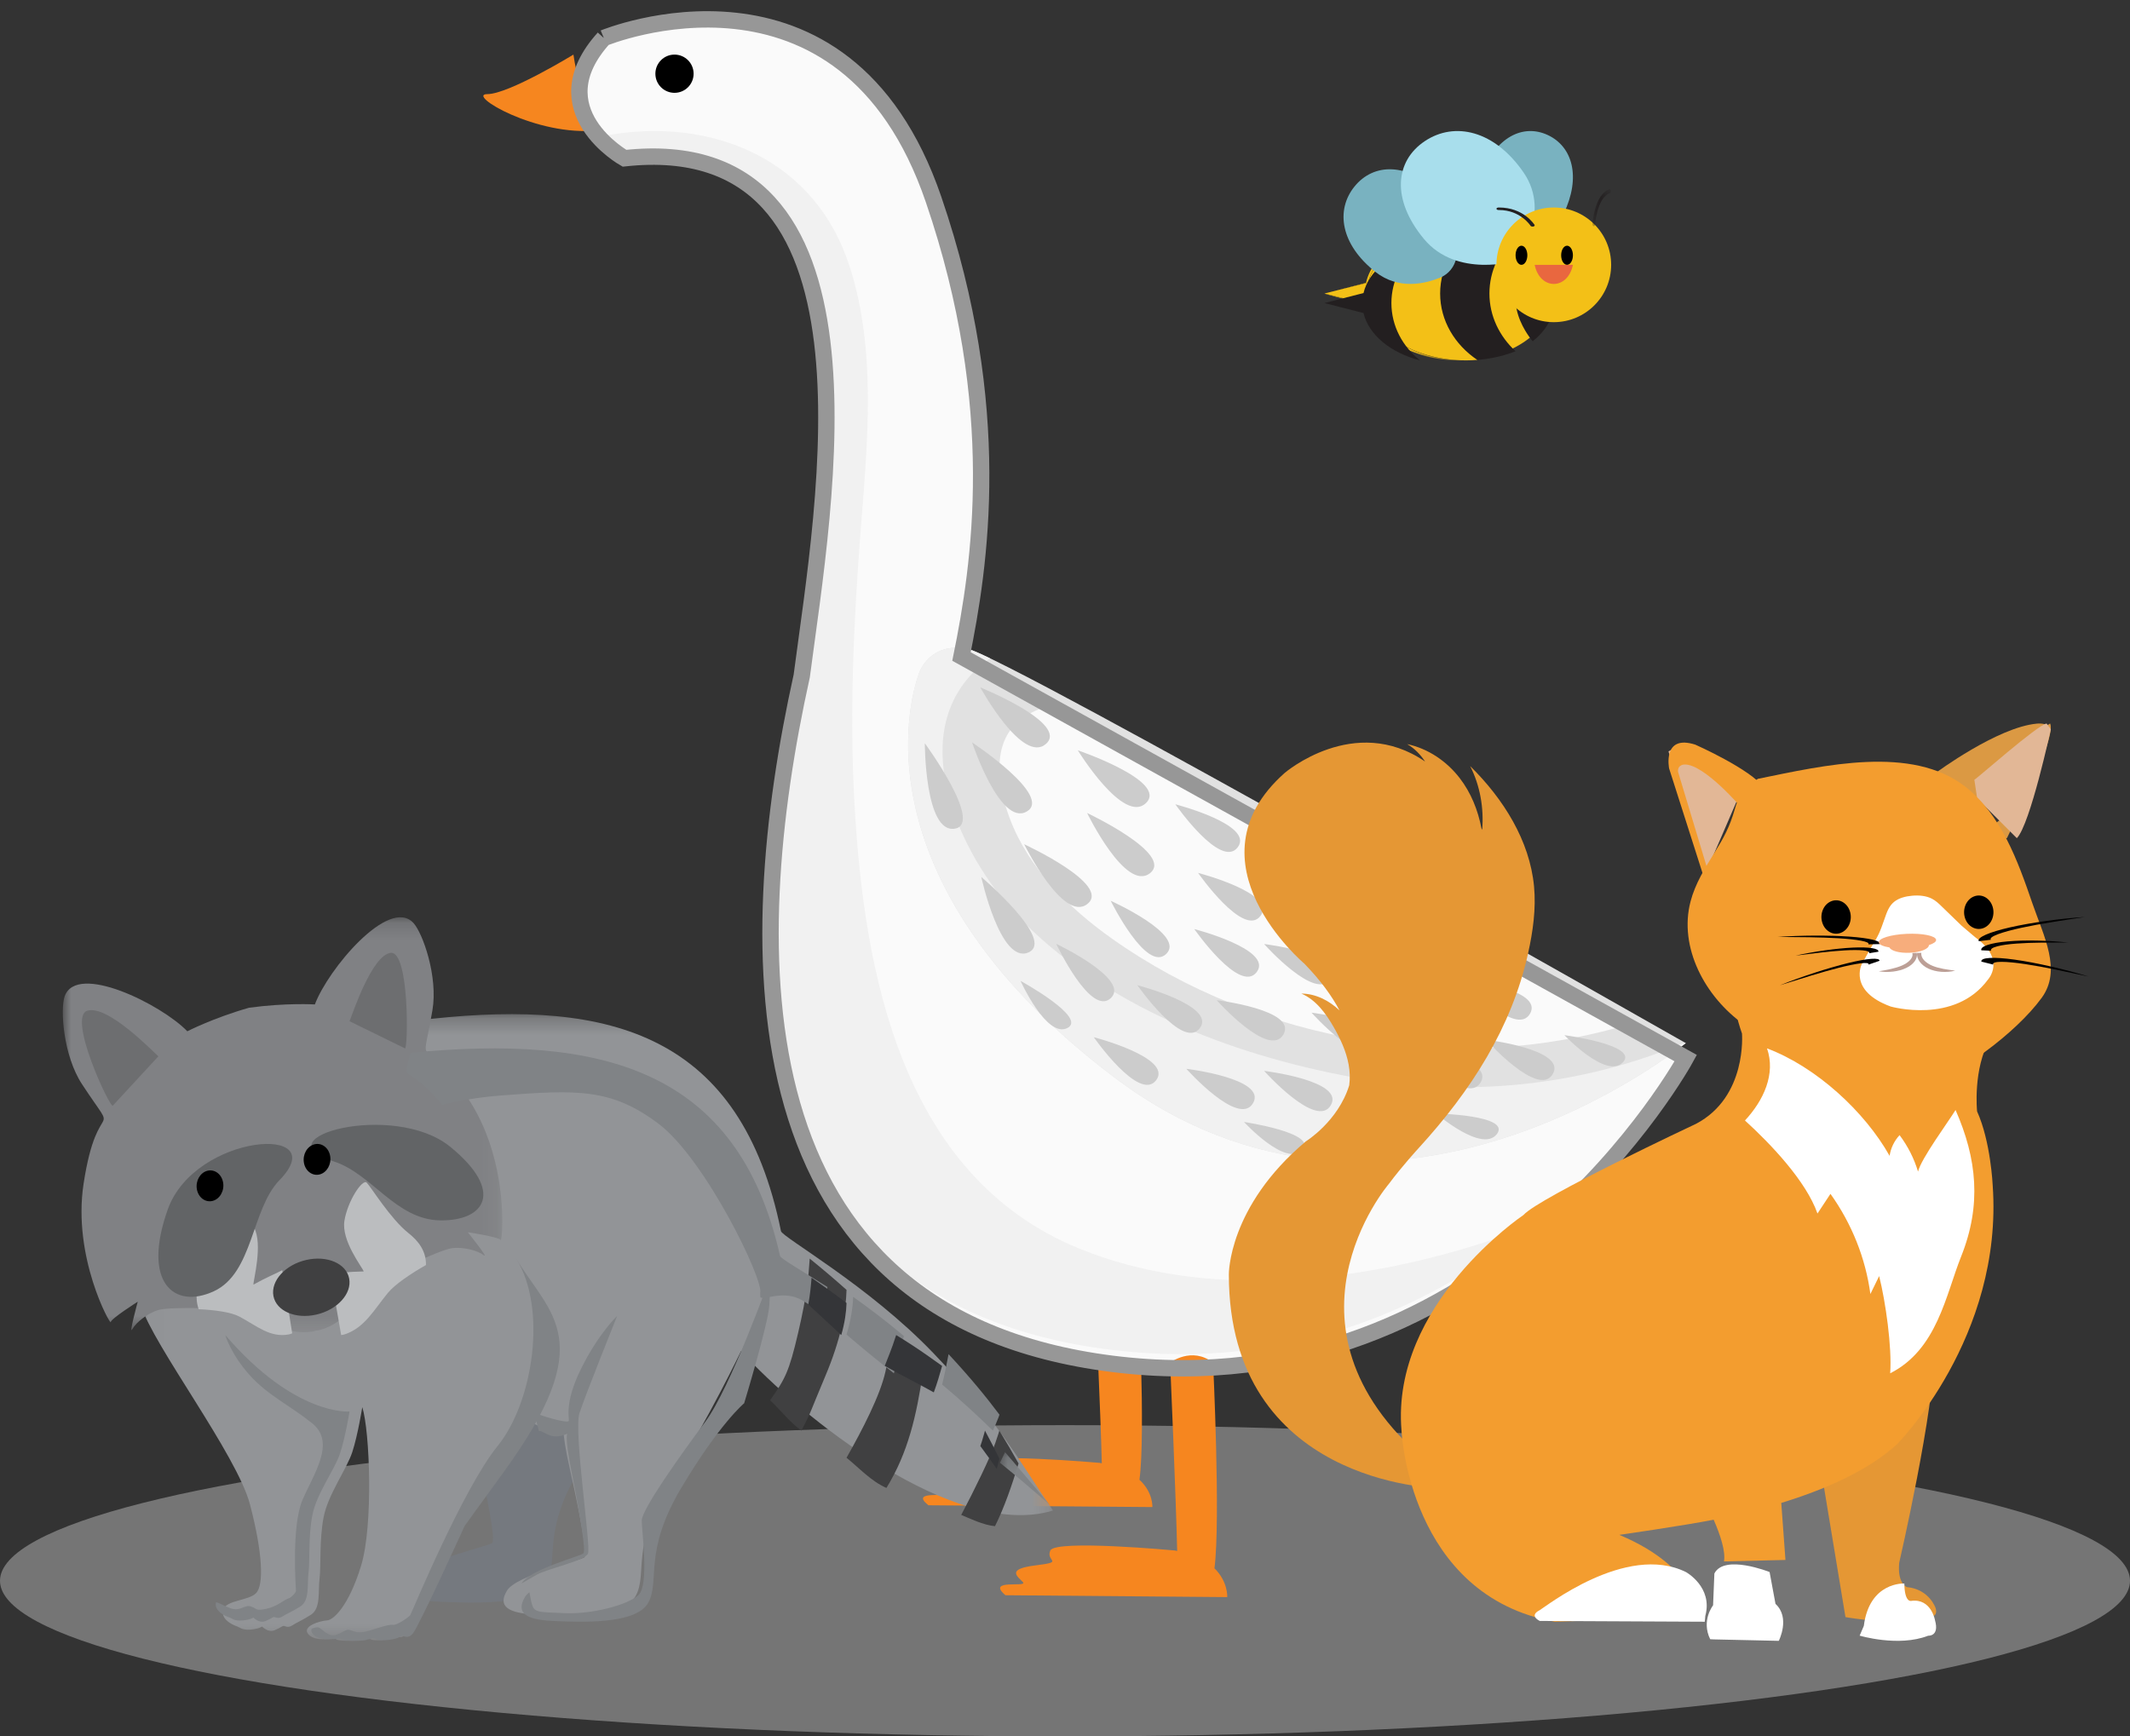
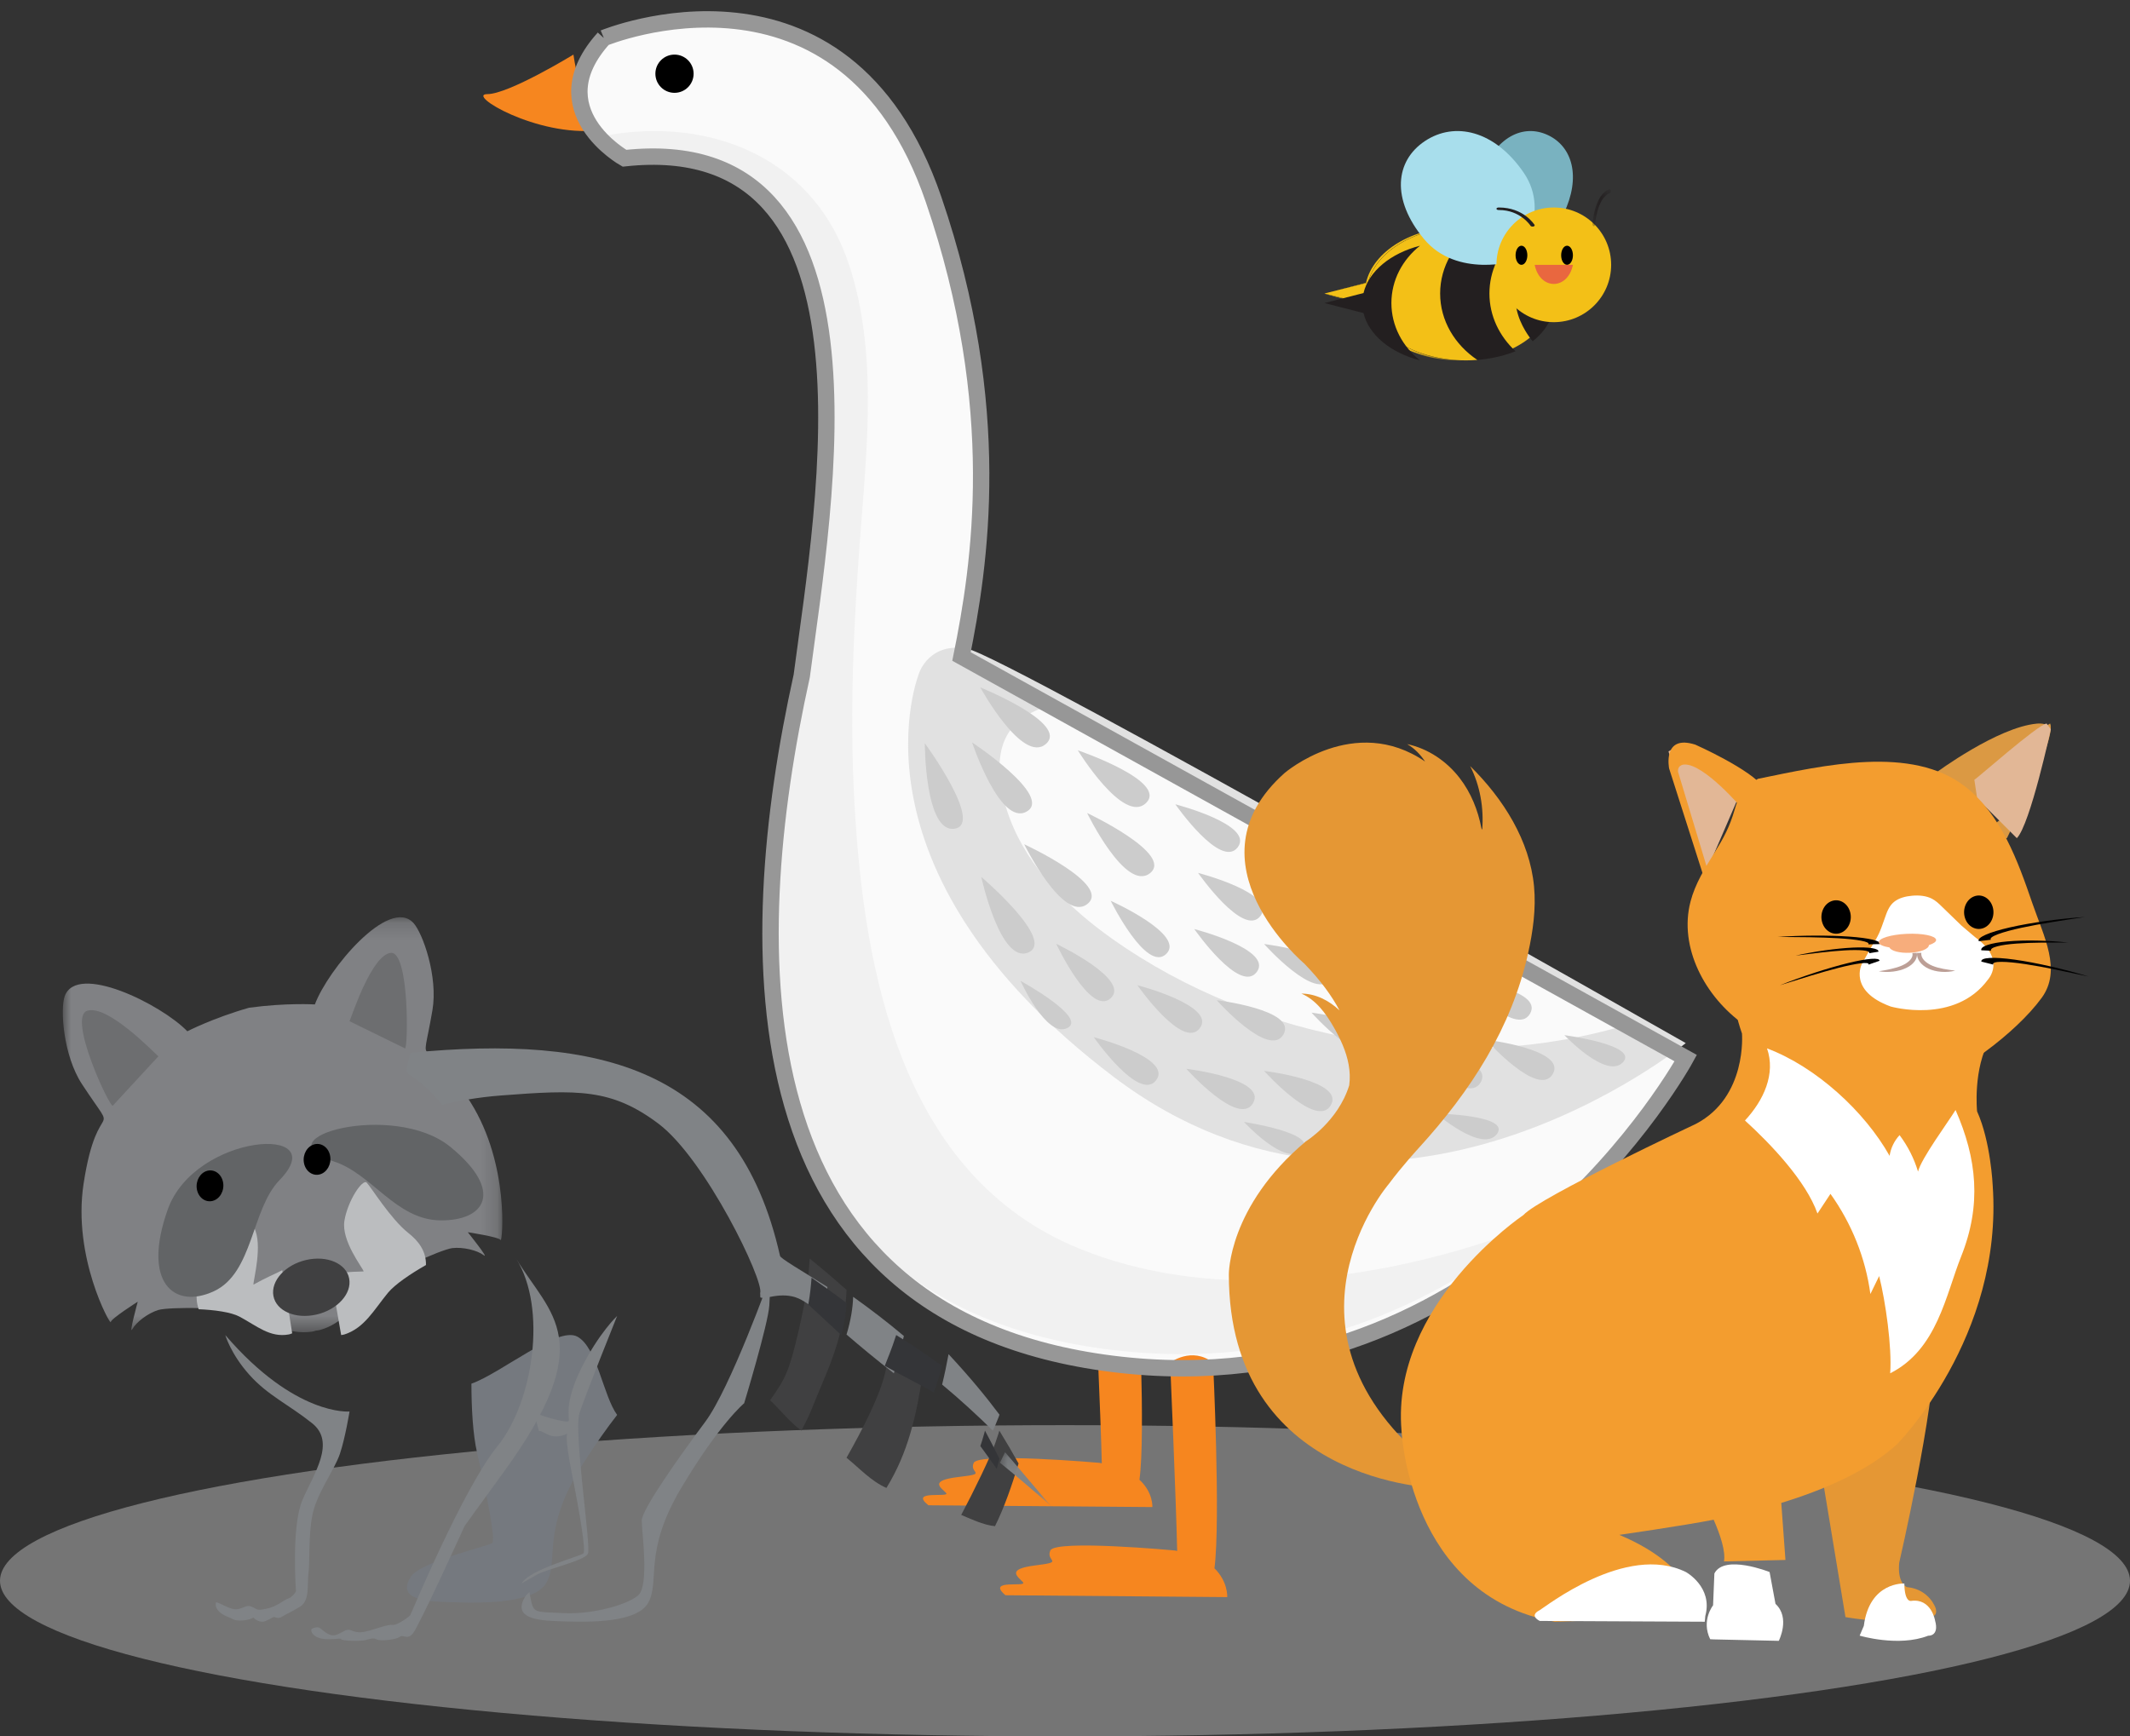
<svg xmlns="http://www.w3.org/2000/svg" xmlns:xlink="http://www.w3.org/1999/xlink" width="130px" height="106px" viewBox="0 0 130 106" version="1.1">
  <rect x="0" y="0" width="130" height="106" fill="#333333" stroke="none" />
  <title>icon_category_african</title>
  <desc>Created with Sketch.</desc>
  <defs>
-     <polygon id="path-1" points="0.008 0.243 55.769 0.243 55.769 38.5 0.008 38.5" />
    <polygon id="path-3" points="2.19550671e-07 0.163 26.825 0.163 26.825 25.496 2.19550671e-07 25.496" />
    <polygon id="path-5" points="0.029 0.149 3.199 0.149 3.199 3.494 0.029 3.494" />
    <polygon id="path-7" points="0 0.03 13.967 0.03 13.967 8.167 0 8.167" />
    <polygon id="path-9" points="0.026 0.05 1.15 0.05 1.15 2.311 0.026 2.311" />
  </defs>
  <g id="Website" stroke="none" stroke-width="1" fill="none" fill-rule="evenodd">
    <g id="Final" transform="translate(-77, -2077)">
      <g id="COntent" transform="translate(75, 1351)">
        <g id="African-Copy-4" transform="translate(0, 660)">
          <g id="Group-10">
            <g id="icon_category_city" transform="translate(0, 60)">
              <g id="Group-8" transform="translate(1.167, 92.167)" fill="#D8D8D8" opacity="0.4">
                <ellipse id="Oval" cx="65.833" cy="10.333" rx="65" ry="9.5" />
              </g>
              <g id="Group-86" transform="translate(31.5, 7)">
                <path d="M28.239,90.136 C27.932,89.812 27.164,89.38 29.007,89.164 C30.85,88.949 29.62,88.949 29.929,88.301 C30.235,87.653 37.608,88.301 37.608,88.301 C37.657,88.308 37.698,88.32 37.746,88.329 C37.684,85.512 37.314,77.427 37.314,77.427 C37.314,77.427 38.637,76.467 39.959,77.427 C39.959,77.427 40.43,86.517 40.044,89.333 C40.891,90.112 40.832,91 40.832,91 L27.164,90.891 C25.936,89.919 28.547,90.459 28.239,90.136" id="Fill-1" fill="#F6861F" />
                <g id="Group-5" transform="translate(5.833, 0)" fill="#FAFAFA">
                  <path d="M1.522,1.322 C1.522,1.322 16.195,-4.759 21.645,11.176 C26.004,23.92 24.464,33.575 23.35,39.078 L67.552,63.594 C67.552,63.594 55.813,85.189 32.545,82.255 C9.444,79.34 9.9,56.998 13.6,40.262 C14.979,29.725 19.15,6.88 2.78,8.66 C2.78,8.66 -2.46,5.725 1.522,1.322" id="Fill-3" />
                </g>
                <path d="M22.319,15.16 C24.027,20.328 23.439,26.081 23.028,31.403 C22.597,36.977 22.34,42.538 22.654,48.127 C23.236,58.473 25.571,70.822 36.379,75.224 C44.102,78.369 53.366,77.333 61.122,74.833 C62.133,74.507 63.155,74.134 64.167,73.712 C58.271,78.517 49.629,82.804 38.265,81.394 C14.922,78.498 15.383,56.295 19.122,39.663 C20.515,29.19 24.729,6.489 8.19,8.258 C8.19,8.258 7.622,7.943 7,7.369 C13.245,6.033 20.037,8.253 22.319,15.16" id="Fill-6" fill="#F1F1F1" />
                <path d="M5.498,2.333 C5.498,2.333 1.555,4.746 0.241,4.746 C-1.073,4.746 3.245,7.36 7,6.958 C7,6.958 5.874,4.947 5.498,2.333" id="Fill-8" fill="#F6861F" />
                <path d="M10.5,3.5 C10.5,4.144 11.022,4.667 11.667,4.667 C12.311,4.667 12.833,4.144 12.833,3.5 C12.833,2.856 12.311,2.333 11.667,2.333 C11.022,2.333 10.5,2.856 10.5,3.5" id="eyes" fill="#000000" />
                <g id="Group-14" transform="translate(31.5, 81.667)" fill="#F6861F">
                  <path d="M1.432,13.919 C1.128,13.578 0.367,13.122 2.192,12.895 C4.018,12.667 2.801,12.667 3.105,11.984 C3.41,11.301 10.71,11.984 10.71,11.984 C10.758,11.993 10.799,12.004 10.846,12.013 C10.785,9.044 10.418,0.519 10.418,0.519 C10.418,0.519 11.728,-0.494 13.037,0.519 C13.037,0.519 13.504,10.104 13.122,13.072 C13.96,13.894 13.903,14.83 13.903,14.83 L0.367,14.716 C-0.849,13.691 1.737,14.261 1.432,13.919" id="Fill-12" />
                </g>
                <g id="Group-17" transform="translate(25.667, 38.5)" fill="#E1E1E1">
                  <path d="M47.719,24.177 C47.719,24.177 29.635,38.993 12.798,26.235 C-4.039,13.475 0.949,1.539 0.949,1.539 C0.949,1.539 1.572,-0.313 3.859,0.099 C6.146,0.51 47.719,24.177 47.719,24.177" id="Fill-15" />
                </g>
                <path d="M38.378,56.308 C35.761,54.454 33.297,52.035 32.146,49.007 C31.426,47.118 30.939,44.376 32.763,42.954 C33.331,42.511 34.007,42.206 34.746,42 C43.833,46.787 61.864,56.911 70,61.498 C59.51,64.728 47.308,62.636 38.378,56.308" id="Fill-18" fill="#FAFAFA" />
                <g id="Group-22" transform="translate(5.833, 0)">
-                   <path d="M20.783,40.039 C20.783,40.039 21.406,38.187 23.692,38.599 C23.889,38.634 24.377,38.843 25.098,39.19 C24.785,39.41 24.482,39.647 24.201,39.919 C19.909,44.085 23.326,51.261 26.677,54.814 C31.919,60.376 39.81,63.402 47.228,64.759 C54.111,66.018 61.119,65.342 67.496,62.644 C67.529,62.664 67.552,62.677 67.552,62.677 C67.552,62.677 49.467,77.493 32.631,64.734 C15.794,51.975 20.783,40.039 20.783,40.039" id="Fill-20" fill="#F1F1F1" />
                  <path d="M1.522,1.322 C1.522,1.322 16.195,-4.759 21.645,11.176 C26.004,23.92 24.464,33.575 23.35,39.078 L67.552,63.594 C67.552,63.594 55.813,85.189 32.545,82.255 C9.444,79.34 9.9,56.998 13.6,40.262 C14.979,29.725 19.15,6.88 2.78,8.66 C2.78,8.66 -2.46,5.725 1.522,1.322" id="Fill-3-Copy" stroke="#979797" />
                </g>
                <g id="Group-85" transform="translate(26.833, 40.833)" fill="#CCCCCC">
                  <path d="M29.118,28.544 C28.218,29.707 25.415,27.284 25.415,27.284 C25.415,27.284 30.019,27.379 29.118,28.544 Z M19.593,26.659 C19.593,26.659 24.157,27.335 23.141,28.378 C22.124,29.422 19.593,26.659 19.593,26.659 Z M35.023,27.401 C34.122,28.565 31.319,26.141 31.319,26.141 C31.319,26.141 35.924,26.236 35.023,27.401 Z M26.145,24.175 C26.145,24.175 31.086,24.769 30.218,26.269 C29.351,27.768 26.145,24.175 26.145,24.175 Z M20.819,23.54 C20.819,23.54 25.76,24.134 24.892,25.634 C24.025,27.134 20.819,23.54 20.819,23.54 Z M16.073,23.413 C16.073,23.413 21.013,24.008 20.146,25.507 C19.278,27.007 16.073,23.413 16.073,23.413 Z M29.965,22.144 C29.965,22.144 34.906,22.738 34.038,24.238 C33.171,25.737 29.965,22.144 29.965,22.144 Z M10.423,21.483 C10.423,21.483 15.261,22.732 14.234,24.105 C13.207,25.478 10.423,21.483 10.423,21.483 Z M34.364,21.636 C34.364,21.636 39.306,22.23 38.438,23.73 C37.57,25.23 34.364,21.636 34.364,21.636 Z M39.147,21.36 C39.147,21.36 43.72,21.958 42.717,23.018 C41.716,24.079 39.147,21.36 39.147,21.36 Z M23.714,19.986 C23.714,19.986 28.655,20.58 27.787,22.08 C26.92,23.579 23.714,19.986 23.714,19.986 Z M17.925,19.224 C17.925,19.224 22.865,19.819 21.998,21.318 C21.131,22.818 17.925,19.224 17.925,19.224 Z M13.085,18.31 C13.085,18.31 17.924,19.558 16.897,20.931 C15.87,22.304 13.085,18.31 13.085,18.31 Z M5.954,18.046 C5.954,18.046 10.075,20.299 8.805,20.927 C7.536,21.555 5.954,18.046 5.954,18.046 Z M32.975,17.955 C32.975,17.955 37.917,18.549 37.049,20.049 C36.181,21.548 32.975,17.955 32.975,17.955 Z M27.071,17.827 C27.071,17.827 32.012,18.422 31.144,19.922 C30.277,21.421 27.071,17.827 27.071,17.827 Z M8.131,15.783 C8.131,15.783 12.692,17.946 11.462,19.099 C10.23,20.253 8.131,15.783 8.131,15.783 Z M20.819,15.796 C20.819,15.796 25.76,16.391 24.892,17.891 C24.025,19.39 20.819,15.796 20.819,15.796 Z M16.559,14.882 C16.559,14.882 21.397,16.131 20.37,17.504 C19.343,18.877 16.559,14.882 16.559,14.882 Z M11.457,13.157 C11.457,13.157 16.057,15.218 14.847,16.399 C13.636,17.579 11.457,13.157 11.457,13.157 Z M26.723,14.019 C26.723,14.019 31.664,14.614 30.797,16.113 C29.929,17.613 26.723,14.019 26.723,14.019 Z M3.557,11.699 C3.557,11.699 8.134,15.59 6.426,16.313 C4.716,17.036 3.557,11.699 3.557,11.699 Z M16.79,11.454 C16.79,11.454 21.628,12.703 20.601,14.076 C19.574,15.449 16.79,11.454 16.79,11.454 Z M6.176,9.705 C6.176,9.705 11.517,12.163 10.038,13.347 C8.558,14.531 6.176,9.705 6.176,9.705 Z M20.935,10.973 C20.935,10.973 25.876,11.567 25.008,13.067 C24.141,14.566 20.935,10.973 20.935,10.973 Z M10.018,7.798 C10.018,7.798 15.342,10.302 13.853,11.473 C12.364,12.644 10.018,7.798 10.018,7.798 Z M15.401,7.265 C15.401,7.265 20.24,8.514 19.212,9.887 C18.185,11.26 15.401,7.265 15.401,7.265 Z M0.111,3.538 C0.111,3.538 3.74,8.488 1.925,8.756 C0.11,9.025 0.111,3.538 0.111,3.538 Z M2.995,3.487 C2.995,3.487 7.953,6.772 6.331,7.707 C4.71,8.641 2.995,3.487 2.995,3.487 Z M9.449,3.97 C9.449,3.97 14.981,5.854 13.612,7.188 C12.243,8.522 9.449,3.97 9.449,3.97 Z M3.498,0.131 C3.498,0.131 8.934,2.326 7.503,3.581 C6.072,4.835 3.498,0.131 3.498,0.131 Z" id="Combined-Shape" />
                </g>
              </g>
              <g id="Group-43" transform="translate(77, 50.167)">
                <path d="M11.583,25.921 C14.778,22.424 17.259,18.574 18.267,14.015 C18.562,12.679 18.754,11.308 18.627,9.947 C18.364,7.153 16.764,4.605 14.728,2.599 C15.339,3.804 15.568,5.155 15.464,6.487 C15.447,6.455 15.431,6.425 15.415,6.393 C15.206,5.293 14.779,4.226 14.088,3.33 C13.305,2.314 12.168,1.529 10.885,1.259 C11.338,1.522 11.691,1.894 11.976,2.321 C7.652,-0.635 3.404,3.021 3.404,3.021 C-2.737,8.476 4.605,14.657 4.605,14.657 C5.592,15.674 6.286,16.627 6.755,17.515 C6.121,16.913 5.307,16.494 4.428,16.487 C5.32,16.873 5.918,17.695 6.392,18.521 C6.806,19.243 7.164,20.008 7.311,20.821 C7.387,21.236 7.403,21.667 7.348,22.085 C6.663,24.302 4.696,25.511 4.696,25.511 C-0.06,29.515 0,33.637 0,33.637 C0,46.405 12.675,46.667 12.675,46.667 L12.462,45.361 C2.107,37.061 9.753,28.122 9.753,28.122 C10.588,27 11.583,25.921 11.583,25.921" id="Fill-41" fill="#E59734" />
                <path d="M36.331,46.672 L37.634,54.551 C37.634,54.551 41.377,55.215 42.849,54.507 C42.849,54.507 43.269,54.551 43.143,54.02 C43.143,54.02 42.774,52.853 41.386,52.72 C41.386,52.72 40.788,52.515 40.915,51.231 C40.915,51.231 43.101,41.76 43.059,38.219 L42.807,37.333 C42.807,37.333 34.943,41.936 36.331,46.672" id="Fill-1" fill="#E59734" />
                <path d="M41.227,52.501 C41.227,52.501 39.1,52.372 38.754,55.089 L38.5,55.682 C38.5,55.682 40.871,56.394 42.681,55.687 C42.681,55.687 43.374,55.742 43.104,54.763 C43.104,54.763 42.879,53.392 41.644,53.561 C41.644,53.561 41.242,53.683 41.227,52.501" id="Fill-3" fill="#FFFFFF" />
                <path d="M46.62,28.193 C46.62,28.193 46.501,25.519 45.667,23.678 C45.667,23.678 45.396,21.078 46.468,19.236 C46.468,19.236 32.138,11.378 30.918,11.675 C30.918,11.675 30.008,15.182 31.318,18.925 C31.318,18.925 31.645,22.786 28.519,24.435 C28.519,24.435 18.933,28.935 17.98,30.005 C17.98,30.005 9.883,35.441 10.538,43.163 C10.538,43.163 10.963,53.229 19.895,54.833 L28.654,54.539 C28.654,54.539 28.753,51.593 23.831,49.531 C23.831,49.531 27.763,48.966 29.59,48.606 C30.01,49.569 30.326,50.55 30.22,51.152 L33.971,51.062 L33.716,47.581 C36.289,46.792 38.991,45.64 40.785,43.995 C40.785,43.995 47.275,37.46 46.62,28.193" id="Fill-5" fill="#F39D2F" />
                <path d="M43.167,3 C43.167,3 46.908,0.226 49.318,0.007 C49.318,0.007 50.033,-0.081 50.167,0.358 C50.167,0.358 46.145,3.044 45.921,4.667 C45.921,4.667 43.301,4.447 43.167,3" id="Fill-17" fill="#DB9943" />
                <path d="M47.488,7 C47.488,7 50.557,0.868 50.125,0 L49.57,0.331 C49.57,0.331 48.706,4.919 46.918,5.993 C46.918,5.993 46.07,6.917 47.488,7" id="Fill-19" fill="#DB9943" />
                <path d="M29.634,51.888 L29.554,53.833 C29.554,53.833 28.816,54.751 29.377,55.901 L29.594,55.912 L33.565,56 C33.565,56 34.286,54.585 33.364,53.745 L33.003,51.799 C33.003,51.799 30.236,50.694 29.634,51.888" id="Fill-7" fill="#FFFFFF" />
                <path d="M18.966,54.131 C19.26,53.981 24.24,49.997 27.9,51.802 C27.9,51.802 29.56,52.716 29.079,54.48 L29.047,54.833 L18.978,54.785 C18.978,54.785 18.286,54.478 18.966,54.131" id="Fill-9" fill="#FFFFFF" />
                <path d="M45.5,3.434 C45.63,3.39 49.346,0.088 49.908,0 L50.167,0.352 C50.167,0.352 48.914,6.163 48.093,7 L45.673,4.579 L45.5,3.434 Z" id="Fill-11" fill="#E2B796" />
                <polygon id="Fill-13" fill="#E2B796" points="27.803 1.167 26.833 1.702 29.015 9.333 31.5 3.577" />
                <path d="M32.284,3.379 C36.341,2.549 41.688,1.302 44.953,3.861 C47.136,5.571 48.142,8.352 49.044,10.982 C49.727,12.974 50.85,15.046 49.611,16.746 C47.996,18.959 44.457,21.488 42.579,22.008 C40.7,22.529 40.136,21.618 38.2,21.394 C35.33,21.06 33.791,20.041 31.429,18.367 C29.068,16.694 27.443,13.672 28.179,10.863 C28.461,9.786 29.057,8.823 29.645,7.878 C30.206,6.976 30.568,6.305 30.863,5.283 C31.097,4.473 31.278,4.093 32.284,3.379" id="Fill-15" fill="#F39D2F" />
                <path d="M31.311,5.17 C31.311,5.17 29.013,2.462 27.806,2.503 C27.806,2.503 27.378,2.503 27.416,2.947 L29.208,8.889 L28.974,9.333 L26.871,2.745 C26.871,2.745 26.443,0.644 28.468,1.29 C28.468,1.29 31.888,2.804 32.667,3.936 C32.667,3.936 31.584,5.049 31.311,5.17" id="Fill-21" fill="#F39D2F" />
                <path d="M37.91,11.48 C38.072,12.014 37.823,12.594 37.355,12.778 C36.887,12.961 36.376,12.678 36.216,12.145 C36.054,11.612 36.303,11.032 36.771,10.848 C37.239,10.664 37.749,10.946 37.91,11.48 Z M46.617,11.189 C46.779,11.722 46.53,12.302 46.062,12.486 C45.594,12.669 45.084,12.386 44.923,11.853 C44.762,11.32 45.011,10.74 45.479,10.556 C45.947,10.372 46.456,10.655 46.617,11.189 Z" id="eyes" fill="#000000" />
                <path d="M45.601,13.086 C45.544,13.045 45.451,12.96 44.713,12.336 C44.311,11.946 43.909,11.556 43.507,11.166 C43.328,10.992 43.145,10.816 42.912,10.696 C42.557,10.513 42.118,10.476 41.703,10.513 C41.298,10.548 40.885,10.655 40.597,10.892 C40.275,11.158 40.154,11.541 40.027,11.902 C39.725,12.76 39.68,12.889 39.188,13.685 C39.188,13.685 38.672,14.607 38.636,14.677 C38.636,14.677 37.774,16.318 40.394,17.277 C40.394,17.277 44.312,18.395 46.338,15.623 C46.338,15.623 47.443,14.425 45.601,13.086" id="Fill-31" fill="#FFFFFF" />
                <path d="M41.714,14.012 C41.798,14.301 41.494,14.595 41.081,14.775 C40.668,14.954 40.161,15.042 39.667,15.126 C40.235,15.223 40.891,15.143 41.35,14.92 C41.81,14.697 42.059,14.338 41.988,14" id="Fill-33" fill="#BC9F96" />
                <path d="M42.267,14 C42.214,14.32 42.533,14.621 42.945,14.791 C43.358,14.961 43.852,15.025 44.333,15.086 C43.798,15.227 43.162,15.18 42.701,14.966 C42.24,14.751 41.968,14.376 42.003,14.004" id="Fill-35" fill="#BC9F96" />
                <g id="Group" transform="translate(45.5, 10.5)" fill="#000000">
                  <path d="M0.955,1.639 C0.809,1.839 1.713,2.043 2.878,2.17 C4.044,2.296 5.439,2.359 6.799,2.42 C5.29,2.484 3.494,2.425 2.19,2.268 C0.885,2.112 0.114,1.863 0.211,1.63" id="Fill-35" transform="translate(3.501, 2.038) scale(1, -1) rotate(6) translate(-3.501, -2.038) " />
                  <path d="M1.035,2.724 C0.914,2.926 1.639,3.113 2.576,3.215 C3.512,3.317 4.635,3.351 5.73,3.384 C4.514,3.479 3.068,3.458 2.019,3.328 C0.971,3.198 0.354,2.965 0.436,2.729" id="Fill-35-Copy" transform="translate(3.079, 3.083) scale(1, -1) rotate(-2) translate(-3.079, -3.083) " />
                  <path d="M1.164,4.131 C1.008,4.337 1.909,4.497 3.075,4.567 C4.242,4.636 5.643,4.632 7.009,4.626 C5.488,4.763 3.684,4.791 2.379,4.698 C1.073,4.605 0.309,4.395 0.416,4.158" id="Fill-35-Copy-2" transform="translate(3.707, 4.442) scale(1, -1) rotate(-12) translate(-3.707, -4.442) " />
                </g>
                <g id="Group-Copy" transform="translate(36.341, 14.442) scale(-1, 1) rotate(7) translate(-36.341, -14.442) translate(32.597, 11.33)" fill="#000000">
                  <path d="M0.915,1.644 C0.773,1.808 1.627,1.961 2.729,2.047 C3.831,2.132 5.151,2.164 6.439,2.193 C5.009,2.267 3.309,2.245 2.075,2.137 C0.842,2.029 0.115,1.838 0.21,1.647" id="Fill-35" transform="translate(3.321, 1.94) scale(1, -1) rotate(6) translate(-3.321, -1.94) " />
                  <path d="M0.981,2.5 C0.867,2.664 1.555,2.818 2.444,2.906 C3.333,2.993 4.398,3.026 5.437,3.058 C4.284,3.129 2.912,3.105 1.917,2.995 C0.922,2.885 0.336,2.693 0.412,2.502" id="Fill-35-Copy" transform="translate(2.921, 2.799) scale(1, -1) rotate(-2) translate(-2.921, -2.799) " />
                  <path d="M1.106,3.616 C0.965,3.78 1.819,3.936 2.921,4.026 C4.023,4.115 5.343,4.151 6.63,4.185 C5.201,4.254 3.501,4.226 2.268,4.113 C1.034,4.001 0.307,3.807 0.401,3.617" id="Fill-35-Copy-2" transform="translate(3.512, 3.919) scale(1, -1) rotate(-12) translate(-3.512, -3.919) " />
                </g>
                <path d="M43.166,13.205 C43.139,12.96 42.334,12.796 41.368,12.84 C40.402,12.884 39.64,13.118 39.667,13.364 C39.682,13.499 39.936,13.607 40.319,13.672 C40.415,13.882 40.94,14.025 41.561,13.996 C42.215,13.967 42.725,13.759 42.727,13.528 C43.009,13.436 43.179,13.322 43.166,13.205" id="Fill-37" fill="#F7AD7C" />
                <path d="M32.846,19.833 C33.387,21.392 32.642,23.004 31.5,24.235 C33.085,25.679 35.23,27.934 35.926,29.914 C36.19,29.514 36.454,29.114 36.718,28.713 C38.019,30.532 38.862,32.646 39.155,34.828 C39.333,34.463 39.512,34.098 39.69,33.732 C40.083,35.299 40.477,38.059 40.364,39.667 C43.232,38.218 43.752,34.893 44.694,32.536 C45.952,29.388 45.66,26.565 44.353,23.594 C43.928,24.294 42.248,26.565 42.063,27.355 C41.825,26.558 41.442,25.801 40.936,25.128 C40.61,25.481 40.396,25.927 40.328,26.393 C38.807,23.686 35.844,20.96 32.846,19.833" id="Fill-39" fill="#FFFFFF" />
              </g>
              <g id="Group-56" transform="translate(5.833, 61.833)">
                <path d="M25.288,32.867 C25.024,31.723 24.943,30.123 24.939,28.635 C26.738,28.003 30.195,25.106 31.404,25.763 C32.613,26.42 32.978,29.371 33.833,30.542 C33.234,31.311 32.524,32.303 31.725,33.563 C29.15,37.622 30.317,39.401 29.513,40.793 C28.708,42.184 25.007,42.03 23.116,41.952 C21.225,41.875 20.622,41.411 21.225,40.444 C21.829,39.478 26.012,38.55 26.213,38.357 C26.415,38.163 25.932,35.65 25.288,32.867" id="Fill-1" fill="#75797F" />
                <g id="Group-5" transform="translate(4.667, 5.833)">
                  <mask id="mask-2" fill="white">
                    <use xlink:href="#path-1" />
                  </mask>
                  <g id="Clip-4" />
-                   <path d="M26.292,28.066 C25.683,25.361 25.95,25.349 25.95,25.349 C24.34,25.997 24.021,24.702 23.475,25.371 C22.523,26.536 19.4,31.748 19.4,31.748 C19.4,31.748 16.657,37.685 16.295,38.079 C15.934,38.474 15.743,38.098 15.515,38.267 C15.286,38.436 14.372,38.53 14.144,38.417 C13.916,38.305 13.782,38.38 13.477,38.455 C13.173,38.53 12.03,38.511 12.011,38.399 C11.992,38.286 10.812,38.624 10.336,38.117 C9.859,37.61 11.078,37.271 11.459,37.253 C11.84,37.234 12.773,36.407 13.535,33.927 C14.296,31.448 14.068,25.662 13.611,24.234 C13.611,24.234 13.344,25.924 13.002,26.976 C12.659,28.028 11.516,29.569 11.25,30.959 C10.983,32.349 11.097,33.965 11.002,34.716 C10.907,35.468 11.097,36.52 10.469,36.914 C9.841,37.309 9.631,37.365 9.345,37.553 C9.06,37.741 8.908,37.591 8.812,37.591 C8.717,37.591 8.66,37.685 8.26,37.853 C7.86,38.023 7.498,37.628 7.498,37.628 C7.498,37.628 7.289,37.779 6.775,37.816 C6.261,37.853 6.108,37.666 5.994,37.628 C5.88,37.591 4.966,37.271 5.118,36.633 C5.271,35.994 6.68,36.069 7.137,35.58 C7.594,35.092 7.555,33.213 6.756,30.17 C5.956,27.127 0.853,20.476 0.091,17.997 C-0.67,15.517 4.052,4.245 4.052,4.245 C4.052,4.245 12.236,1.126 17.872,0.524 C28.792,-0.64 36.727,1.463 39.165,13.488 C39.241,13.864 44.496,16.794 48.457,20.927 C52.418,25.061 53.671,27.47 55.769,30.546 C49.759,32.383 40.297,24.752 36.727,20.815 C36.727,20.815 34.823,24.797 32.386,28.742 C29.948,32.688 31.053,34.416 30.291,35.769 C29.53,37.121 26.026,36.971 24.236,36.896 C22.446,36.821 21.875,36.369 22.446,35.43 C23.017,34.491 26.978,33.589 27.168,33.401 C27.359,33.213 26.902,30.771 26.292,28.066" id="Fill-3" fill="#929497" mask="url(#mask-2)" />
                </g>
                <path d="M31.076,34.15 C30.589,31.695 30.802,31.684 30.802,31.684 C29.757,32.162 29.392,31.477 29.058,31.528 C28.88,30.818 28.747,30.365 28.747,30.365 C29.021,30.569 30.818,31.081 30.879,30.91 C30.94,30.74 30.574,29.853 31.64,27.705 C32.707,25.557 33.833,24.5 33.833,24.5 C33.833,24.5 31.899,29.308 31.534,30.433 C31.168,31.558 32.25,38.565 32.052,39.008 C31.854,39.452 29.578,39.927 28.914,40.304 C28.251,40.681 28,40.833 28,40.833 C28,40.833 28.015,40.81 28.041,40.768 C28.618,39.939 31.628,39.158 31.777,38.992 C31.929,38.822 31.564,36.605 31.076,34.15" id="Fill-6" fill="#808386" />
                <g id="Group-10">
                  <mask id="mask-4" fill="white">
                    <use xlink:href="#path-3" />
                  </mask>
                  <g id="Clip-9" />
                  <path d="M15.384,5.484 C16.181,3.345 19.898,-1.103 21.397,0.507 C21.961,1.112 22.914,3.779 22.558,5.847 C21.811,10.192 21.822,6.584 24.886,11.458 C27.292,15.286 26.819,20.052 26.724,19.865 C26.629,19.679 24.718,19.389 24.718,19.389 C24.718,19.389 26.082,21.091 25.684,20.789 C25.286,20.487 24.423,20.283 23.771,20.359 C23.12,20.435 19.663,21.942 18.694,22.935 C17.724,23.929 17.08,24.966 15.71,25.353 C15.632,25.375 15.546,25.389 15.452,25.396 C15.363,25.427 15.278,25.449 15.198,25.461 C13.789,25.659 12.787,24.968 11.503,24.449 C10.22,23.93 6.454,23.945 5.827,24.138 C5.2,24.331 4.49,24.867 4.245,25.304 C4,25.741 4.574,23.631 4.574,23.631 C4.574,23.631 2.937,24.668 2.925,24.877 C2.912,25.087 0.584,20.91 1.268,16.432 C2.138,10.729 3.582,14.03 1.171,10.35 C0.023,8.599 -0.163,5.771 0.113,4.989 C0.847,2.909 6.02,5.484 7.6,7.123 C7.6,7.123 9.157,6.318 11.364,5.686 C13.638,5.375 15.384,5.484 15.384,5.484" id="Fill-8" fill="#808184" mask="url(#mask-4)" />
                </g>
                <path d="M22.166,21.391 C21.232,21.923 20.268,22.573 19.843,23.09 C18.989,24.13 18.423,25.216 17.216,25.621 C17.147,25.644 17.071,25.659 16.989,25.667 L16.333,21.91 C17.055,21.874 17.28,21.808 18.364,21.783 C18.286,21.531 16.985,19.914 17.189,18.683 C17.394,17.452 18.293,16.123 18.544,16.361 C18.795,16.6 19.994,18.569 21.091,19.438 C21.703,19.922 22.177,20.526 22.166,21.391" id="Fill-11" fill="#BBBDBF" />
                <path d="M8.292,24.09 C9.248,24.131 10.266,24.266 10.785,24.543 C11.83,25.1 12.646,25.842 13.794,25.629 C13.858,25.617 13.928,25.593 14,25.56 L13.394,21.708 C12.772,22.029 12.56,22.078 11.635,22.588 C11.623,22.313 12.225,20.153 11.672,19.097 C11.118,18.041 9.946,17.234 9.807,17.582 C9.668,17.929 9.261,20.369 8.6,21.725 C8.231,22.482 8.016,23.282 8.292,24.09" id="Fill-13" fill="#BBBDBF" />
                <path d="M14.851,21.084 C13.575,21.378 12.681,22.363 12.855,23.283 C13.029,24.203 14.205,24.711 15.482,24.416 C16.759,24.122 17.653,23.137 17.478,22.217 C17.304,21.297 16.128,20.789 14.851,21.084" id="Fill-15" fill="#404041" />
                <path d="M23.655,14.18 C26.975,16.896 25.77,18.701 23.041,18.666 C20.312,18.631 18.856,15.788 16.504,15.057 C11.955,13.645 20.192,11.348 23.655,14.18" id="Fill-17" fill="#626466" />
                <path d="M6.405,18.002 C4.814,22.479 6.8,24.11 9.217,22.994 C11.633,21.878 11.497,17.987 13.228,16.208 C16.574,12.769 8.065,13.333 6.405,18.002" id="Fill-21" fill="#626466" />
                <path d="M9.784,16.354 C9.872,16.862 9.584,17.365 9.142,17.478 C8.699,17.59 8.27,17.269 8.182,16.761 C8.095,16.253 8.383,15.75 8.825,15.638 C9.268,15.525 9.697,15.846 9.784,16.354 Z M15.359,14.022 C15.801,13.91 16.23,14.231 16.318,14.739 C16.405,15.247 16.117,15.75 15.675,15.862 C15.233,15.974 14.803,15.654 14.716,15.146 C14.628,14.638 14.916,14.135 15.359,14.022 Z" id="eyes" fill="#000000" />
                <path d="M17.5,6.508 C17.668,6.111 18.856,2.475 20.011,2.336 C21.167,2.197 21.078,8.265 20.881,8.165 C20.683,8.066 17.5,6.508 17.5,6.508" id="Fill-25" fill="#6D6E70" />
                <path d="M5.833,8.651 C5.494,8.356 2.747,5.493 1.5,5.867 C0.254,6.24 2.89,11.841 3.052,11.663 C3.214,11.484 5.833,8.651 5.833,8.651" id="Fill-27" fill="#6D6E70" />
                <path d="M54.833,36.647 C55.629,35.149 56.63,33.083 56.91,32.267 C57.19,31.451 57.088,31.73 57.158,31.5 C57.586,32.193 57.969,32.854 58.333,33.505 C57.931,34.832 57.457,36.206 56.895,37.333 C56.183,37.272 55.322,36.848 54.833,36.647" id="Fill-29" fill="#404041" />
                <path d="M50.268,35 C49.325,34.581 48.639,33.812 47.833,33.156 C48.787,31.472 49.891,29.352 50.213,27.877 C50.535,26.401 50.556,26.236 50.659,25.667 C51.077,26.135 51.489,26.623 51.885,27.129 C52.099,27.403 52.304,27.668 52.5,27.928 C52.102,30.58 51.6,32.831 50.268,35" id="Fill-31" fill="#404041" />
                <path d="M46.537,28.176 C45.593,30.409 45.708,30.306 45.078,31.5 C44.336,30.96 43.781,30.211 43.167,29.649 C44.088,28.341 44.323,27.915 44.877,25.543 C45.432,23.171 45.513,22.075 45.586,21 C46.264,21.55 47.031,22.19 47.833,22.908 C47.801,24.212 47.481,25.943 46.537,28.176" id="Fill-33" fill="#404041" />
                <path d="M35.334,36.991 C35.334,36.317 37.674,33.023 39.209,30.964 C40.745,28.905 43.158,22.167 43.158,22.167 C43.158,22.167 43.194,22.691 43.121,23.851 C43.048,25.012 41.585,29.831 41.585,29.831 C41.585,29.831 40.086,31.067 37.746,34.997 C35.406,38.928 36.467,40.65 35.736,41.998 C35.004,43.345 31.641,43.195 29.923,43.121 C28.205,43.046 27.656,42.596 28.205,41.661 C28.263,41.561 28.358,41.462 28.48,41.365 C28.526,41.593 28.563,41.833 28.607,42.007 C28.762,42.626 28.936,42.568 30.618,42.643 C32.299,42.718 34.42,42.157 35.115,41.558 C35.809,40.959 35.334,37.664 35.334,36.991" id="Fill-35" fill="#808386" />
                <path d="M26.867,34.086 C25.678,35.716 24.521,37.327 24.521,37.327 C24.521,37.327 24.427,37.533 24.272,37.874 C24.01,38.447 23.572,39.4 23.113,40.381 C22.357,41.996 21.543,43.689 21.356,43.897 C20.987,44.306 20.793,43.916 20.56,44.092 C20.327,44.267 19.395,44.364 19.161,44.248 C18.929,44.131 18.793,44.209 18.482,44.287 C18.171,44.364 17.006,44.345 16.986,44.228 C16.967,44.111 15.763,44.462 15.278,43.936 C15.166,43.815 15.146,43.703 15.185,43.603 C15.348,43.519 15.518,43.492 15.608,43.517 C15.822,43.575 16.21,44.14 16.696,43.965 C17.181,43.789 17.278,43.555 17.647,43.711 C18.016,43.867 18.307,43.828 18.774,43.692 C19.239,43.555 19.88,43.322 20.133,43.36 C20.385,43.399 21.046,42.932 21.201,42.776 C21.254,42.722 24.397,35.075 26.535,32.443 C28.713,29.761 29.576,24.033 27.668,21 C29.772,24.483 32.793,25.963 26.867,34.086" id="Fill-37" fill="#808386" />
                <path d="M9.917,25.667 C14.193,30.643 17.5,30.334 17.5,30.334 C17.5,30.334 17.244,31.922 16.915,32.91 C16.586,33.898 15.49,35.345 15.234,36.651 C14.978,37.957 15.088,39.474 14.996,40.18 C14.905,40.886 15.088,41.874 14.485,42.245 C13.882,42.615 13.681,42.668 13.407,42.845 C13.133,43.021 12.986,42.88 12.895,42.88 C12.804,42.88 12.749,42.968 12.365,43.127 C11.981,43.286 11.634,42.915 11.634,42.915 C11.634,42.915 11.433,43.057 10.939,43.092 C10.446,43.127 10.3,42.951 10.19,42.915 C10.081,42.88 9.204,42.58 9.35,41.98 C9.35,41.979 9.35,41.978 9.351,41.976 C9.603,42.027 9.722,42.155 10.227,42.342 C10.849,42.572 11.086,42.095 11.488,42.236 C11.89,42.377 11.744,42.518 12.42,42.377 C13.096,42.236 13.499,41.83 13.736,41.76 C13.974,41.689 14.23,41.371 14.23,41.283 C14.23,41.195 13.937,37.331 14.631,35.725 C15.326,34.119 16.678,32.213 15.216,31.049 C13.754,29.884 12.512,29.355 11.379,28.084 C10.245,26.814 9.917,25.667 9.917,25.667" id="Fill-39" fill="#808386" />
                <path d="M46.667,22.732 C46.621,23.253 46.573,23.78 46.433,24.5 C45.805,23.983 45.305,23.612 44.915,23.438 C43.86,22.969 42.791,23.543 42.572,23.362 C42.57,23.189 42.563,23.107 42.563,23.107 C42.816,22.36 39.223,14.922 36.357,12.766 C33.491,10.61 31.433,10.682 26.75,11.041 C25.273,11.155 24.102,11.382 23.154,11.61 C20.958,8.917 20.733,10.545 21.205,8.436 C32.779,7.322 41.19,9.333 43.774,20.834 C43.811,20.998 44.993,21.672 46.667,22.732" id="Fill-41" fill="#808386" />
                <path d="M45.5,23.803 C45.619,23.137 45.66,22.649 45.699,22.167 C46.342,22.611 47.071,23.129 47.833,23.709 C47.817,24.263 47.726,24.913 47.512,25.667 C46.718,24.938 46.051,24.298 45.5,23.803" id="Fill-43" fill="#343538" />
                <path d="M47.833,25.636 C48.102,24.749 48.217,23.985 48.237,23.333 C49.247,24.053 50.304,24.855 51.333,25.724 C51.195,26.297 51.167,26.464 50.736,27.952 C50.731,27.968 50.726,27.984 50.722,28 C49.637,27.162 48.677,26.361 47.833,25.636" id="Fill-45" fill="#808386" />
                <path d="M50.183,27.508 C50.673,26.279 50.705,26.141 50.863,25.667 C51.5,26.057 52.127,26.464 52.73,26.886 C53.056,27.113 53.368,27.335 53.667,27.551 C53.513,28.109 53.35,28.647 53.159,29.167 C52.762,28.945 52.361,28.728 51.959,28.518 C51.331,28.191 50.734,27.866 50.167,27.548 C50.172,27.535 50.178,27.522 50.183,27.508" id="Fill-47" fill="#343538" />
                <path d="M53.667,28.689 C53.815,28.092 53.941,27.475 54.06,26.833 C55.36,28.229 56.341,29.423 57.167,30.527 C57.092,30.73 57.201,30.483 56.9,31.205 C56.865,31.289 56.82,31.388 56.765,31.5 C55.817,30.573 54.758,29.594 53.667,28.689" id="Fill-49" fill="#808386" />
                <path d="M56.095,32.158 C56.305,31.458 56.229,31.697 56.282,31.5 C56.604,32.094 56.892,32.662 57.167,33.22 C57.112,33.424 57.057,33.629 56.999,33.833 C56.694,33.397 56.358,32.927 56,32.444 C56.038,32.335 56.07,32.239 56.095,32.158" id="Fill-51" fill="#343538" />
                <g id="Group-55" transform="translate(57.167, 32.667)">
                  <mask id="mask-6" fill="white">
                    <use xlink:href="#path-5" />
                  </mask>
                  <g id="Clip-54" />
                  <path d="M0.029,0.794 C0.136,0.578 0.24,0.363 0.341,0.149 C1.302,1.254 2.173,2.326 3.2,3.494 C3.2,3.494 1.94,2.341 0.029,0.794" id="Fill-53" fill="#808386" mask="url(#mask-6)" />
                </g>
              </g>
              <g id="Group-41" transform="translate(82.833, 14)">
                <path d="M13.634,0.244 C12.128,-0.459 10.442,0.358 9.554,2.705 C8.666,5.052 10.746,6.983 10.746,6.983 C10.746,6.983 13.512,7.313 14.597,5.058 C15.681,2.802 15.14,0.946 13.634,0.244" id="Fill-1" fill="#79B2C0" />
                <g id="Group-5" transform="translate(0, 5.833)">
                  <mask id="mask-8" fill="white">
                    <use xlink:href="#path-7" />
                  </mask>
                  <g id="Clip-4" />
                  <path d="M8.213,0.03 C5.356,0.03 2.986,1.503 2.537,3.433 L-4.71380471e-06,4.098 L2.537,4.764 C2.986,6.694 5.356,8.167 8.213,8.167 C11.39,8.167 13.967,6.345 13.967,4.098 C13.967,1.852 11.39,0.03 8.213,0.03" id="Fill-3" fill="#F3C017" mask="url(#mask-8)" />
                </g>
                <path d="M10.071,9.917 C10.071,8.547 10.679,7.304 11.667,6.39 C10.773,6.037 9.733,5.833 8.623,5.833 C5.623,5.833 3.136,7.311 2.664,9.248 L0,9.917 L2.664,10.585 C3.136,12.522 5.623,14 8.623,14 C9.733,14 10.773,13.797 11.667,13.443 C10.679,12.529 10.071,11.287 10.071,9.917" id="Fill-6" fill="#231F20" />
                <path d="M7.063,9.917 C7.063,8.26 7.954,6.788 9.333,5.86 C9.109,5.843 8.881,5.833 8.65,5.833 C5.641,5.833 3.145,7.311 2.672,9.248 L0,9.917 L2.672,10.585 C3.145,12.522 5.641,14 8.65,14 C8.881,14 9.109,13.99 9.333,13.973 C7.954,13.045 7.063,11.574 7.063,9.917" id="Fill-8" fill="#F3C017" />
                <path d="M4.088,10.5 C4.088,9.104 4.764,7.853 5.833,7 C4.045,7.461 2.704,8.556 2.386,9.889 L0,10.5 L2.386,11.111 C2.704,12.444 4.045,13.539 5.833,14 C4.764,13.147 4.088,11.896 4.088,10.5" id="Fill-10" fill="#231F20" />
                <path d="M12.711,8.167 C10.362,10.17 12.711,12.833 12.711,12.833 C13.518,12.19 14,11.38 14,10.5 C14,9.62 13.518,8.81 12.711,8.167" id="Fill-12" fill="#231F20" />
                <path d="M10.724,5.833 C10.58,6.229 10.5,6.663 10.5,7.117 C10.5,8.985 11.84,10.5 13.492,10.5 C13.611,10.5 13.728,10.491 13.843,10.476 C13.945,10.167 14,9.844 14,9.511 C14,7.842 12.643,6.415 10.724,5.833" id="Fill-14" fill="#58595B" />
-                 <path d="M1.833,3.39 C0.667,4.835 0.993,6.929 3.115,8.6 C4.531,9.715 6.153,9.325 7.077,8.942 C7.579,8.734 7.945,8.28 8.053,7.732 C8.253,6.724 8.334,5.003 7.019,3.762 C5.049,1.902 2.999,1.945 1.833,3.39" id="Fill-16" fill="#79B2C0" />
                <path d="M6.133,0.612 C4.315,1.822 4.067,4.166 6.073,6.586 C8.079,9.005 11.659,7.928 11.659,7.928 C11.659,7.928 13.927,5.112 12.159,2.535 C10.39,-0.042 7.951,-0.598 6.133,0.612" id="Fill-18" fill="#A8DEEC" />
                <path d="M17.5,8.167 C17.5,10.1 15.933,11.667 14,11.667 C12.067,11.667 10.5,10.1 10.5,8.167 C10.5,6.234 12.067,4.667 14,4.667 C15.933,4.667 17.5,6.234 17.5,8.167" id="Fill-20" fill="#F3C017" />
                <path d="M12.703,5.833 C12.65,5.833 12.6,5.814 12.581,5.783 C12.575,5.773 11.965,4.821 10.652,4.821 C10.645,4.821 10.637,4.821 10.63,4.821 C10.559,4.821 10.501,4.787 10.5,4.745 C10.499,4.702 10.557,4.667 10.629,4.667 C10.637,4.667 10.645,4.667 10.653,4.667 C12.147,4.667 12.798,5.686 12.825,5.73 C12.85,5.77 12.816,5.814 12.748,5.829 C12.733,5.832 12.718,5.833 12.703,5.833" id="Fill-22" fill="#231F20" />
                <g id="Group-26" transform="translate(16.333, 3.5)">
                  <mask id="mask-10" fill="white">
                    <use xlink:href="#path-9" />
                  </mask>
                  <g id="Clip-25" />
                  <path d="M0.106,2.311 C0.103,2.311 0.1,2.311 0.098,2.31 C0.054,2.303 0.022,2.244 0.027,2.178 C0.031,2.105 0.155,0.387 1.051,0.053 C1.093,0.037 1.137,0.077 1.147,0.142 C1.158,0.207 1.132,0.272 1.089,0.288 C0.301,0.582 0.186,2.186 0.185,2.202 C0.181,2.264 0.146,2.311 0.106,2.311" id="Fill-24" fill="#231F20" mask="url(#mask-10)" />
                </g>
                <path d="M12.026,7 C12.224,7 12.385,7.261 12.385,7.583 C12.385,7.905 12.224,8.167 12.026,8.167 C11.827,8.167 11.667,7.905 11.667,7.583 C11.667,7.261 11.827,7 12.026,7 Z M14.808,7 C15.006,7 15.167,7.261 15.167,7.583 C15.167,7.905 15.006,8.167 14.808,8.167 C14.609,8.167 14.449,7.905 14.449,7.583 C14.449,7.261 14.609,7 14.808,7 Z" id="eyes" fill="#000000" />
                <path d="M12.833,8.167 L15.167,8.167 C14.849,9.722 13.151,9.722 12.833,8.167" id="Fill-39" fill="#E9673F" />
              </g>
            </g>
          </g>
        </g>
      </g>
    </g>
  </g>
</svg>